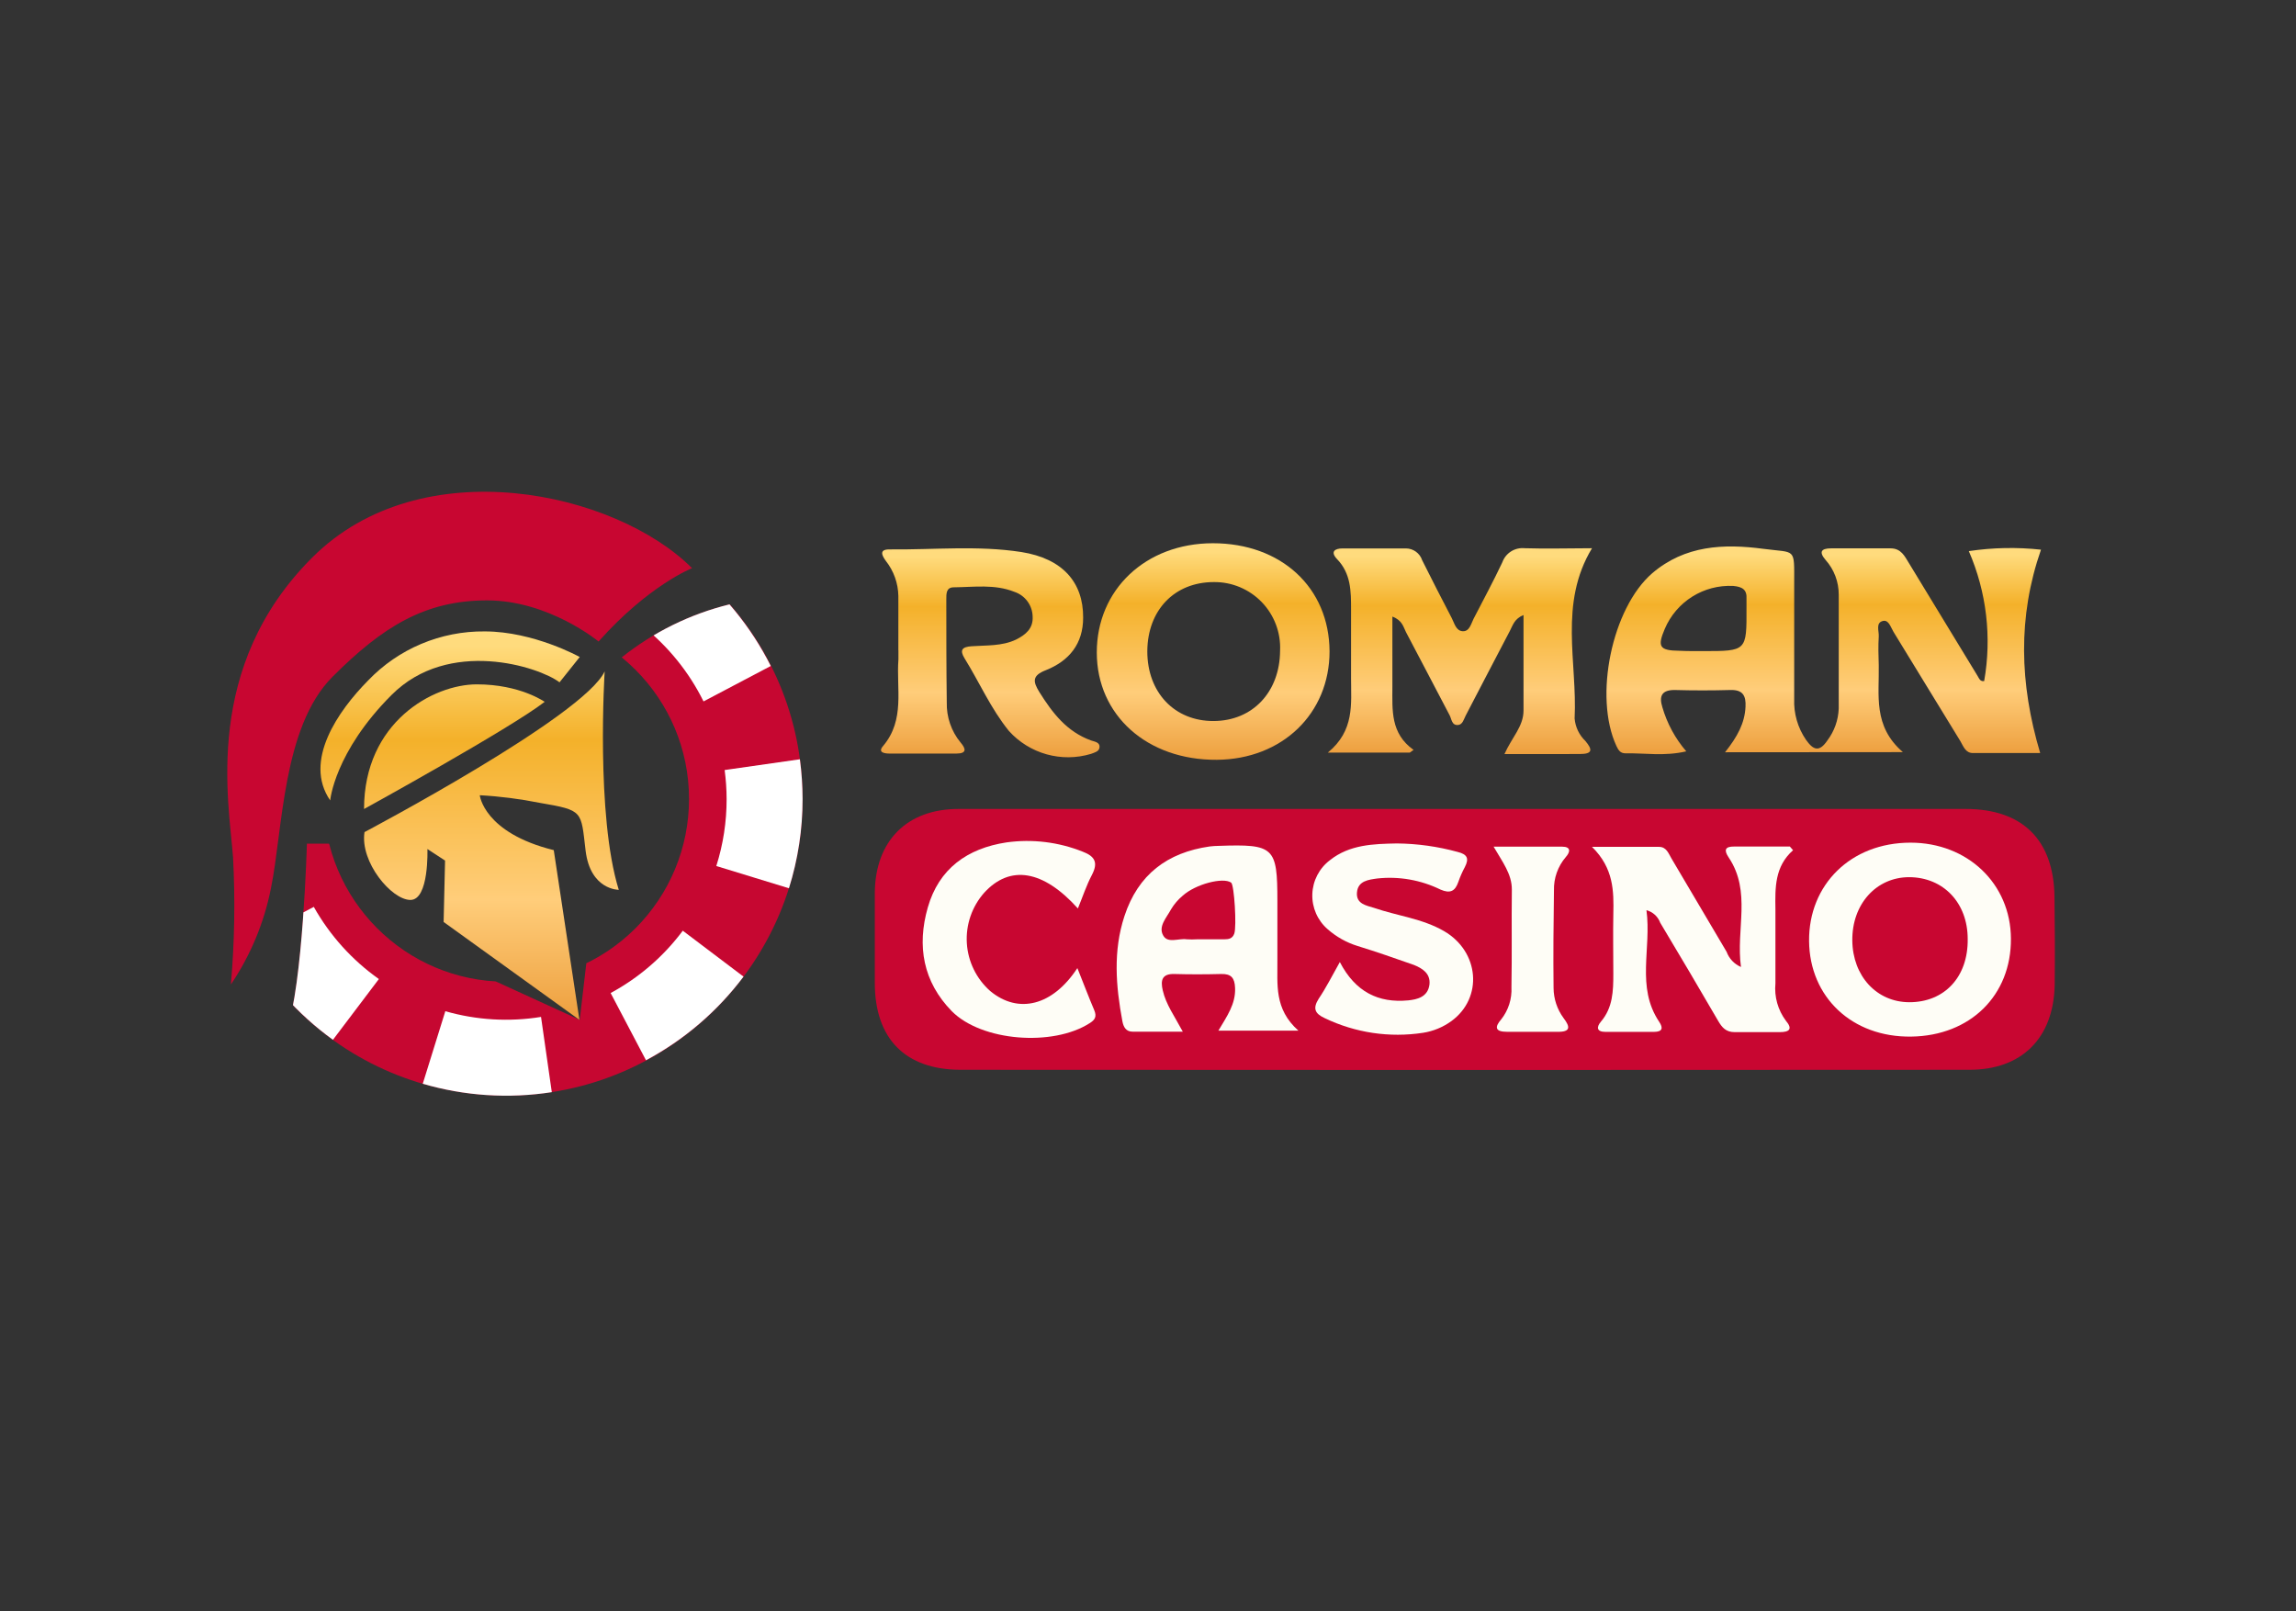
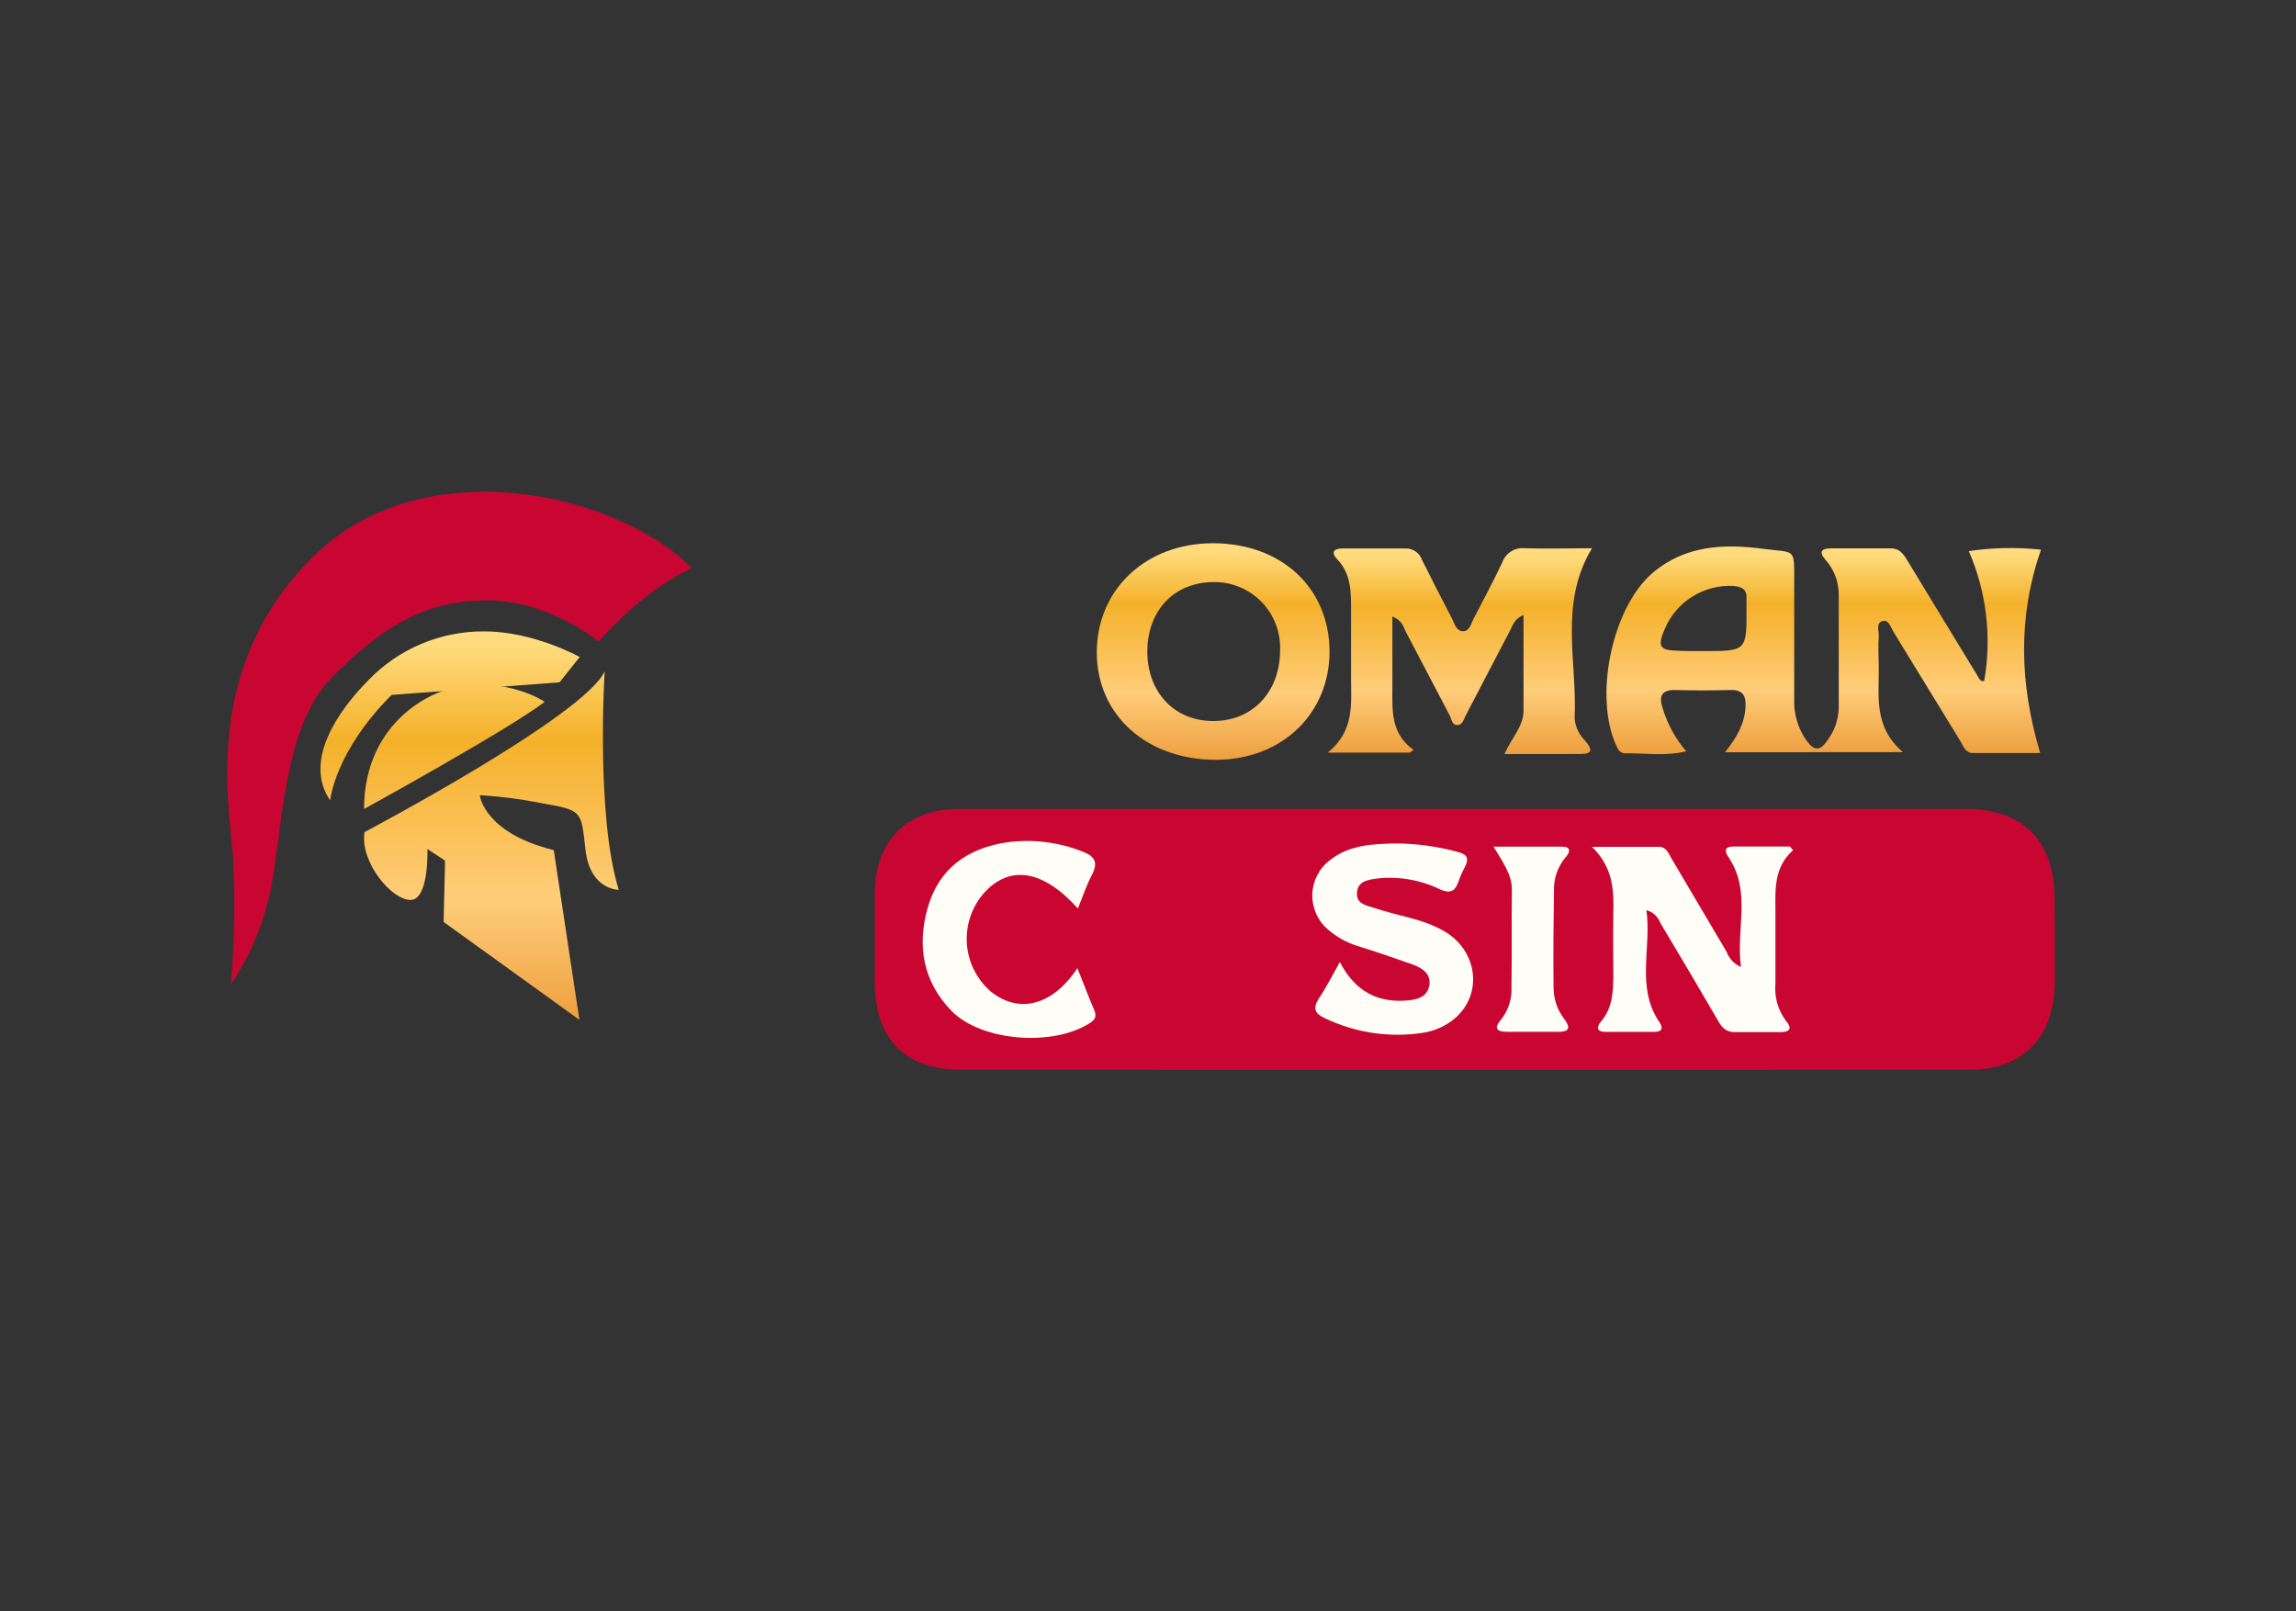
<svg xmlns="http://www.w3.org/2000/svg" id="e0Ikz23JgcU1" viewBox="0 0 315 221" shape-rendering="geometricPrecision" text-rendering="geometricPrecision" project-id="73a97ab52cfd4199a941dc7672274c42" export-id="19462abeb0784d7d953f1b820d78786d" cached="false" width="315" height="221">
  <rect x="0" y="0" width="315" height="221" fill="#333333" stroke="none" />
  <style>
#e0Ikz23JgcU17_tr {animation: e0Ikz23JgcU17_tr__tr 3000ms linear infinite normal forwards}@keyframes e0Ikz23JgcU17_tr__tr { 0% {transform: translate(60.1px,110.795px) rotate(0deg)} 100% {transform: translate(60.1px,110.795px) rotate(-360deg)}} #e0Ikz23JgcU35_to {animation: e0Ikz23JgcU35_to__to 3000ms linear infinite normal forwards}@keyframes e0Ikz23JgcU35_to__to { 0% {transform: translate(14.285px,97.453px)} 66.667% {transform: translate(14.285px,97.453px)} 90% {transform: translate(316.285px,97.453px)} 100% {transform: translate(316.285px,97.453px)}}
</style>
  <defs>
    <linearGradient id="e0Ikz23JgcU5-fill" x1="260.98" y1="72.29" x2="260.98" y2="103.95" spreadMethod="pad" gradientUnits="userSpaceOnUse" gradientTransform="translate(0 0)">
      <stop id="e0Ikz23JgcU5-fill-0" offset="4%" stop-color="#ffdb7d" />
      <stop id="e0Ikz23JgcU5-fill-1" offset="28%" stop-color="#f4b12a" />
      <stop id="e0Ikz23JgcU5-fill-2" offset="69%" stop-color="#ffcd7a" />
      <stop id="e0Ikz23JgcU5-fill-3" offset="100%" stop-color="#ed9f3e" />
    </linearGradient>
    <linearGradient id="e0Ikz23JgcU6-fill" x1="205.52" y1="72.54" x2="205.52" y2="103.95" spreadMethod="pad" gradientUnits="userSpaceOnUse" gradientTransform="translate(0 0)">
      <stop id="e0Ikz23JgcU6-fill-0" offset="4%" stop-color="#ffdb7d" />
      <stop id="e0Ikz23JgcU6-fill-1" offset="28%" stop-color="#f4b12a" />
      <stop id="e0Ikz23JgcU6-fill-2" offset="69%" stop-color="#ffcd7a" />
      <stop id="e0Ikz23JgcU6-fill-3" offset="100%" stop-color="#ed9f3e" />
    </linearGradient>
    <linearGradient id="e0Ikz23JgcU7-fill" x1="133.93" y1="72.57" x2="133.93" y2="104.39" spreadMethod="pad" gradientUnits="userSpaceOnUse" gradientTransform="translate(0 0)">
      <stop id="e0Ikz23JgcU7-fill-0" offset="4%" stop-color="#ffdb7d" />
      <stop id="e0Ikz23JgcU7-fill-1" offset="28%" stop-color="#f4b12a" />
      <stop id="e0Ikz23JgcU7-fill-2" offset="69%" stop-color="#ffcd7a" />
      <stop id="e0Ikz23JgcU7-fill-3" offset="100%" stop-color="#ed9f3e" />
    </linearGradient>
    <linearGradient id="e0Ikz23JgcU8-fill" x1="167.9" y1="71.8" x2="167.9" y2="104.81" spreadMethod="pad" gradientUnits="userSpaceOnUse" gradientTransform="translate(0 0)">
      <stop id="e0Ikz23JgcU8-fill-0" offset="4%" stop-color="#ffdb7d" />
      <stop id="e0Ikz23JgcU8-fill-1" offset="28%" stop-color="#f4b12a" />
      <stop id="e0Ikz23JgcU8-fill-2" offset="69%" stop-color="#ffcd7a" />
      <stop id="e0Ikz23JgcU8-fill-3" offset="100%" stop-color="#ed9f3e" />
    </linearGradient>
    <linearGradient id="e0Ikz23JgcU31-fill" x1="57.9" y1="85.06" x2="57.9" y2="144.59" spreadMethod="pad" gradientUnits="userSpaceOnUse" gradientTransform="translate(0 0)">
      <stop id="e0Ikz23JgcU31-fill-0" offset="4%" stop-color="#ffdb7d" />
      <stop id="e0Ikz23JgcU31-fill-1" offset="28%" stop-color="#f4b12a" />
      <stop id="e0Ikz23JgcU31-fill-2" offset="69%" stop-color="#ffcd7a" />
      <stop id="e0Ikz23JgcU31-fill-3" offset="100%" stop-color="#ed9f3e" />
    </linearGradient>
    <linearGradient id="e0Ikz23JgcU32-fill" x1="52.23" y1="85.06" x2="52.23" y2="144.59" spreadMethod="pad" gradientUnits="userSpaceOnUse" gradientTransform="translate(0 0)">
      <stop id="e0Ikz23JgcU32-fill-0" offset="4%" stop-color="#ffdb7d" />
      <stop id="e0Ikz23JgcU32-fill-1" offset="28%" stop-color="#f4b12a" />
      <stop id="e0Ikz23JgcU32-fill-2" offset="69%" stop-color="#ffcd7a" />
      <stop id="e0Ikz23JgcU32-fill-3" offset="100%" stop-color="#ed9f3e" />
    </linearGradient>
    <linearGradient id="e0Ikz23JgcU33-fill" x1="51.58" y1="85.06" x2="51.58" y2="144.59" spreadMethod="pad" gradientUnits="userSpaceOnUse" gradientTransform="translate(0 0)">
      <stop id="e0Ikz23JgcU33-fill-0" offset="4%" stop-color="#ffdb7d" />
      <stop id="e0Ikz23JgcU33-fill-1" offset="28%" stop-color="#f4b12a" />
      <stop id="e0Ikz23JgcU33-fill-2" offset="69%" stop-color="#ffcd7a" />
      <stop id="e0Ikz23JgcU33-fill-3" offset="100%" stop-color="#ed9f3e" />
    </linearGradient>
    <linearGradient id="e0Ikz23JgcU35-fill" x1="0" y1="0.5" x2="1" y2="0.5" spreadMethod="pad" gradientUnits="objectBoundingBox" gradientTransform="translate(0 0)">
      <stop id="e0Ikz23JgcU35-fill-0" offset="0%" stop-color="rgba(255,255,255,0)" />
      <stop id="e0Ikz23JgcU35-fill-1" offset="38%" stop-color="#fff" />
      <stop id="e0Ikz23JgcU35-fill-2" offset="62%" stop-color="#fff" />
      <stop id="e0Ikz23JgcU35-fill-3" offset="100%" stop-color="rgba(255,255,255,0)" />
    </linearGradient>
    <linearGradient id="e0Ikz23JgcU37-fill" x1="133.93" y1="72.57" x2="133.93" y2="104.39" spreadMethod="pad" gradientUnits="userSpaceOnUse" gradientTransform="translate(0 0)">
      <stop id="e0Ikz23JgcU37-fill-0" offset="4%" stop-color="#ffdb7d" />
      <stop id="e0Ikz23JgcU37-fill-1" offset="28%" stop-color="#f4b12a" />
      <stop id="e0Ikz23JgcU37-fill-2" offset="69%" stop-color="#ffcd7a" />
      <stop id="e0Ikz23JgcU37-fill-3" offset="100%" stop-color="#ed9f3e" />
    </linearGradient>
  </defs>
  <g transform="matrix(.9 0 0 0.9 15.331 9.904)">
    <g>
      <path d="M296.15,125.69c-.11-8.69-4.89-13.39-13.56-13.39h-76.34q-38.59,0-77.17,0c-7.86,0-12.67,4.86-12.76,12.73c0,4.6,0,9.19,0,13.78c0,8.49,4.63,13.24,13.07,13.25q76.91.06,153.79,0c8,0,12.82-4.83,13-12.89.05-4.48.03-8.98-.03-13.48Z" fill="#c80631" />
      <path d="M245.93,103.66c1.89-2.38,3-4.43,3.12-6.93.09-1.69-.41-2.61-2.29-2.56q-4.26.12-8.54,0c-2,0-2.35,1-1.85,2.61.719,2.483,1.964,4.781,3.65,6.74-3.33.78-6.32.25-9.29.3-.75,0-1.06-.47-1.36-1.12-3.48-7.5-.69-21,5.45-26.32c5-4.28,10.92-4.53,16.94-3.73c5,.66,4.71-.27,4.71,5.23q0,8.82,0,17.64c-.089,2.215.539,4.4,1.79,6.23c1.14,1.62,2.05,1.91,3.27.11c1.059-1.405,1.663-3.101,1.73-4.86c0-5.79,0-11.58,0-17.36.008-1.95-.704-3.833-2-5.29-1.07-1.24-.66-1.76.81-1.77c3,0,6.07,0,9.1,0c1.6,0,2.14,1.19,2.81,2.28q5.22,8.58,10.45,17.17c.22.36.36.87,1,.78c1.181-6.69.367-13.579-2.34-19.81c3.642-.544,7.339-.617,11-.22-3.55,10.24-3.28,20.41-.12,31-3.06,0-6.66,0-10.26,0-1.11,0-1.44-1-1.9-1.8q-5.11-8.32-10.2-16.67c-.42-.69-.72-1.86-1.59-1.67-1.17.26-.61,1.53-.66,2.36-.09,1.46-.05,2.94,0,4.4.09,4.52-.92,9.28,3.68,13.24l-27.11.02Zm-3.36-15.42c6.66,0,6.66,0,6.63-6.56c0-.46,0-.92,0-1.37.1-1.43-.62-1.87-2-2-4.517-.232-8.696,2.385-10.46,6.55-1.17,2.73-.79,3.3,2.24,3.33c1.22.06,2.4.05,3.59.05Z" fill="url(#e0Ikz23JgcU5-fill)" />
      <path d="M212.3,103.94c1.13-2.54,2.92-4.22,2.91-6.66c0-4.74,0-9.47,0-14.54-1.4.57-1.64,1.58-2.07,2.4-2.26,4.29-4.49,8.61-6.74,12.92-.29.56-.46,1.36-1.14,1.44-1,.11-1-.9-1.32-1.49-2.23-4.22-4.41-8.46-6.65-12.67-.4-.76-.52-1.77-2.07-2.36c0,3.74,0,7.25,0,10.75s-.31,7.06,3.23,9.57l-.57.41h-12.5c4.1-3.36,3.54-7.41,3.54-11.34c0-3.49,0-7,0-10.46c0-2.79,0-5.5-2.16-7.72-1-1.07-.37-1.6.87-1.6c3.22,0,6.43,0,9.64,0c1.132-.001,2.136.725,2.49,1.8q2.21,4.42,4.51,8.82c.41.78.63,1.94,1.67,2s1.27-1.14,1.67-1.92c1.48-2.85,3-5.69,4.37-8.58.504-1.418,1.913-2.306,3.41-2.15c3.36.11,6.74,0,10.26,0-5.1,8.44-2.22,17.37-2.65,25.95.11,1.3.689,2.516,1.63,3.42c1.1,1.31,1.17,2-.86,2-3.68-.01-7.41.01-11.47.01Z" fill="url(#e0Ikz23JgcU6-fill)" />
-       <path d="M119.91,88.09c0-2.75,0-5.51,0-8.26-.036-1.941-.707-3.817-1.91-5.34-.67-.91-1-1.77.59-1.75c6.7.07,13.44-.63,20.07.4c6.3,1,9.45,4.63,9.42,10c0,4-2.14,6.59-5.66,8-2.16.83-2,1.75-1,3.37c2,3.18,4.15,6,7.86,7.35.55.19,1.44.27,1.28,1.14-.09.55-.76.71-1.29.91-4.496,1.35-9.367-.013-12.51-3.5C134,97,132.27,93,130,89.34c-.78-1.27-.37-1.74,1.08-1.84c2.26-.16,4.61,0,6.74-1c1.48-.74,2.67-1.69,2.56-3.54-.044-1.711-1.156-3.211-2.78-3.75-3-1.2-6.15-.72-9.25-.69-1.17,0-1.13,1-1.13,1.85c0,5.23,0,10.46.07,15.69-.057,2.228.692,4.401,2.11,6.12.79.92,1,1.67-.63,1.68-3.39,0-6.79,0-10.19,0-.68,0-1.89-.12-1-1.15c3.39-4,2-8.73,2.34-13.21c0-.46,0-.92,0-1.38l-.01-.03Z" fill="url(#e0Ikz23JgcU7-fill)" />
      <path d="M185.64,88.28c0,9.48-7.21,16.45-17.17,16.53-10.62.08-18.3-6.78-18.31-16.35s7.43-16.65,17.69-16.66c10.44,0,17.75,6.78,17.79,16.48Zm-27.78,0c0,6.27,4.15,10.65,10.12,10.62s10.08-4.45,10.12-10.71c.13-2.75-.88-5.432-2.792-7.413s-4.555-3.087-7.308-3.057c-6,0-10.11,4.28-10.14,10.55v.01Z" fill="url(#e0Ikz23JgcU8-fill)" />
      <path d="M256.3,118.59c-2.81,2.49-2.74,5.71-2.69,9c0,3.76,0,7.53,0,11.3-.194,2.033.376,4.065,1.6,5.7c1.11,1.31.45,1.73-.93,1.73-2.3,0-4.59,0-6.89,0-1.31,0-1.92-.69-2.52-1.73-2.9-5-5.86-10-8.82-14.94-.345-.944-1.129-1.661-2.1-1.92.79,5.86-1.62,11.69,1.93,17c.68,1,.47,1.54-.76,1.55q-3.72,0-7.44,0c-1.31,0-1.39-.71-.67-1.56c1.82-2.13,1.89-4.69,1.89-7.29c0-3-.06-6.06,0-9.09.08-3.53.06-7-3.25-10.26c3.89,0,7.05,0,10.21,0c1.14,0,1.45,1,1.91,1.78c2.81,4.73,5.6,9.49,8.4,14.22.379,1.04,1.172,1.876,2.19,2.31-.8-5.75,1.63-11.47-1.88-16.7-.74-1.11-.58-1.67.84-1.66c2.83,0,5.66,0,8.49,0l.49.56Z" fill="#fefdf6" />
-       <path d="M180.89,146.09h-12.19c1.31-2.21,2.64-4.06,2.54-6.5-.06-1.52-.58-2.17-2.11-2.13-2.38.06-4.77.07-7.15,0-1.92-.05-2.11,1-1.77,2.48.49,2.16,1.8,3.95,3.06,6.31-2.79,0-5.22,0-7.65,0-1,0-1.39-.69-1.56-1.6-1-5.36-1.43-10.7.31-16c2.08-6.36,6.55-9.71,13-10.63.458-.055.919-.085,1.38-.09c8.44-.29,8.94.17,8.94,8.39c0,3,0,6.05,0,9.08.05,3.6-.54,7.37,3.2,10.69Zm-15.4-13.92v0c1.37,0,2.75,0,4.12,0c.65,0,1.23-.09,1.51-.87.38-1.08,0-7.41-.48-7.77-1.24-.86-5.44.23-7.39,2-.702.585-1.301,1.285-1.77,2.07-.67,1.26-2,2.61-1.19,4c.69,1.24,2.34.39,3.56.57.546.035,1.094.035,1.64,0Z" fill="#fefdf6" />
-       <path d="M274.31,147c-9,.13-15.49-6-15.57-14.56s6.33-15,15.46-15c8.69,0,15.26,6.24,15.31,14.62.06,8.66-6.2,14.82-15.2,14.94Zm8.61-14.88c0-5.51-3.71-9.4-8.92-9.42-5,0-8.73,4.09-8.67,9.66.06,5.42,3.71,9.38,8.67,9.4c5.37.02,9-3.85,8.92-9.64Z" fill="#fefdf6" />
      <path d="M187.21,135.64c2.37,4.56,5.88,6.27,10.42,5.84c1.42-.14,3-.54,3.24-2.41.19-1.69-1.09-2.48-2.39-3-2.84-1-5.71-2-8.6-2.89-1.668-.521-3.208-1.386-4.52-2.54-1.55-1.336-2.412-3.301-2.346-5.346s1.053-3.951,2.686-5.184c3-2.39,6.65-2.48,10.21-2.55c3.123.03,6.228.464,9.24,1.29c1.49.36,1.79,1,1.12,2.3-.393.732-.728,1.495-1,2.28-.49,1.42-1.25,1.8-2.72,1.16-2.986-1.462-6.325-2.048-9.63-1.69-1.31.19-2.94.34-3.1,2.12s1.47,2,2.6,2.36c3.54,1.22,7.35,1.62,10.67,3.54c5.39,3.12,6,10.17,1.11,13.73-1.271.918-2.741,1.525-4.29,1.77-5.11.787-10.34.01-15-2.23-1.53-.7-1.84-1.5-.93-2.95c1.12-1.66,2.02-3.45,3.23-5.6Z" fill="#fefdf6" />
      <path d="M147.2,136.56c.94,2.34,1.71,4.39,2.57,6.41.42,1,.11,1.49-.72,2-5.61,3.58-16.45,2.76-21-1.85-4.36-4.46-5.34-9.92-3.65-15.81s6-9,12-9.91c3.934-.547,7.943-.057,11.63,1.42c1.91.73,2.34,1.71,1.38,3.55-.84,1.6-1.41,3.34-2.13,5.1-5.3-5.89-10.36-6.69-14.28-2.4-1.87,2.11-2.823,4.879-2.649,7.693s1.462,5.444,3.579,7.307c4.27,3.53,9.5,2.25,13.27-3.51Z" fill="#fefdf6" />
      <path d="M210.65,118.05c3.73,0,7.08,0,10.44,0c1.37,0,1.27.79.56,1.59-1.206,1.409-1.848,3.216-1.8,5.07-.07,5-.12,9.91-.06,14.86.008,1.668.548,3.289,1.54,4.63c1,1.31,1.08,2.11-.94,2.07-2.57,0-5.14,0-7.71,0-1.8,0-1.91-.71-.86-1.91c1.092-1.388,1.643-3.126,1.55-4.89.09-5,0-9.9.06-14.86.02-2.38-1.43-4.22-2.78-6.56Z" fill="#fefdf6" />
    </g>
    <g>
      <g clip-path="url(#e0Ikz23JgcU27)">
        <g id="e0Ikz23JgcU17_tr" transform="translate(60.1,110.795) rotate(0)">
          <g transform="translate(-60.1,-110.795)">
            <path d="M60.1,65.58c-24.969,0-45.21,20.241-45.21,45.21s20.241,45.21,45.21,45.21s45.21-20.241,45.21-45.21-20.241-45.21-45.21-45.21Zm0,73.06c-15.375-.028-27.818-12.509-27.8-27.883s12.492-27.826,27.867-27.817s27.833,12.475,27.833,27.85c0,7.395-2.941,14.486-8.175,19.711s-12.33,8.153-19.725,8.139Z" fill="#c60731" />
            <path d="M87.94,75.18l-7,9.26c3.899,3.092,7.065,7.009,9.27,11.47l10.25-5.4c-2.998-5.967-7.272-11.201-12.52-15.33Z" fill="#fff" />
            <path d="M33.72,147.49l7-9.26c-4.079-2.888-7.467-6.645-9.92-11l-10.25,5.4c3.24,5.864,7.737,10.939,13.17,14.86Z" fill="#fff" />
            <path d="M67.08,155.46L65.44,144c-4.868.788-9.85.491-14.59-.87l-3.44,11.06c6.383,1.868,13.099,2.305,19.67,1.28v-.01Z" fill="#fff" />
            <path d="M96.31,137.86l-9.26-7c-2.932,3.929-6.686,7.171-11,9.5l5.39,10.25c5.827-3.115,10.902-7.467,14.87-12.75Z" fill="#fff" />
            <path d="M103.23,124.39c1.383-4.401,2.084-8.987,2.08-13.6-.004-2.027-.141-4.051-.41-6.06l-11.47,1.64c.196,1.465.296,2.942.3,4.42.007,3.464-.523,6.908-1.57,10.21l11.07,3.39Z" fill="#fff" />
            <path d="M52.8,66.18l1.64,11.46c4.931-.831,9.984-.565,14.8.78l3.43-11.06c-6.454-1.863-13.241-2.266-19.87-1.18Z" fill="#fff" />
            <path d="M23.58,84.13l9.27,7c2.891-3.993,6.622-7.304,10.93-9.7l-5.39-10.3c-3.767,2.064-7.222,4.653-10.26,7.69-1.649,1.652-3.17,3.428-4.55,5.31Z" fill="#fff" />
            <path d="M15.35,117.25l11.47-1.64c-.701-4.857-.336-9.808,1.07-14.51L16.83,97.67c-1.916,6.341-2.421,13.024-1.48,19.58Z" fill="#fff" />
          </g>
        </g>
        <clipPath id="e0Ikz23JgcU27">
-           <path d="M94.2,81.11c-6.02,1.474-11.647,4.241-16.49,8.11-1.61,1.32,4,15.51,4,15.51l-1.21,19.9L72.67,133l-1.33,11.45-19.49-8.92-18.76-17.94h-3.34c0,0-.58,21.59-3.14,28.67s30.22,11,30.22,11L104.89,156l3.63-54.43-8-23.85-6.32,3.39Z" fill="#fff" />
-         </clipPath>
+           </clipPath>
      </g>
    </g>
    <g>
      <path d="M88.46,75.6c0,0-6.61,2.59-14.25,11.18c0,0-7.56-6.27-17-6.27s-15.92,4-23.56,11.65-7.56,23.35-9.38,32.23c-1.039,5.248-3.116,10.236-6.11,14.67.564-6.454.674-12.94.33-19.41-.66-8.67-4.61-29,12.06-45.66s46.25-10.06,57.91,1.61Z" fill="#c80631" />
      <path d="M75.14,91.33c-3.14,6.83-36.61,24.5-36.61,24.5-.71,4.56,4.13,10.34,7,10.34s2.59-7.76,2.59-7.76l2.69,1.76-.22,9.36l20.7,14.92-3.91-25.87c-10.68-2.64-11.28-8.37-11.28-8.37c3.067.168,6.118.556,9.13,1.16c6.72,1.15,6.28,1.21,7,7.26s5.06,6,5.06,6c-3.53-11.34-2.15-33.3-2.15-33.3Z" fill="url(#e0Ikz23JgcU31-fill)" />
      <path d="M55.65,93.31c-6.66,0-17.19,5.76-17.19,19c0,0,22.2-12.21,27.54-16.34c0,.03-3.69-2.66-10.35-2.66Z" fill="url(#e0Ikz23JgcU32-fill)" />
-       <path d="M68.26,93l3.08-3.86c0,0-7-3.9-14.48-3.9-6.706-.072-13.143,2.635-17.78,7.48C34.49,97.36,29.17,105,33.3,111c0,0,.64-7.35,9.36-16.08s22.46-4.31,25.6-1.92Z" fill="url(#e0Ikz23JgcU33-fill)" />
+       <path d="M68.26,93l3.08-3.86c0,0-7-3.9-14.48-3.9-6.706-.072-13.143,2.635-17.78,7.48C34.49,97.36,29.17,105,33.3,111c0,0,.64-7.35,9.36-16.08Z" fill="url(#e0Ikz23JgcU33-fill)" />
    </g>
    <g clip-path="url(#e0Ikz23JgcU36)">
      <g id="e0Ikz23JgcU35_to" transform="translate(14.285,97.453)">
        <rect width="19.773" height="126.823" rx="0" ry="0" transform="rotate(30) translate(-9.887,-63.411)" fill="url(#e0Ikz23JgcU35-fill)" stroke-width="0" />
      </g>
      <clipPath id="e0Ikz23JgcU36">
        <path d="M119.91,88.09c0-2.75,0-5.51,0-8.26-.036-1.941-.707-3.817-1.91-5.34-.67-.91-1-1.77.59-1.75c6.7.07,13.44-.63,20.07.4c6.3,1,9.45,4.63,9.42,10c0,4-2.14,6.59-5.66,8-2.16.83-2,1.75-1,3.37c2,3.18,4.15,6,7.86,7.35.55.19,1.44.27,1.28,1.14-.09.55-.76.71-1.29.91-4.496,1.35-9.367-.013-12.51-3.5C134,97,132.27,93,130,89.34c-.78-1.27-.37-1.74,1.08-1.84c2.26-.16,4.61,0,6.74-1c1.48-.74,2.67-1.69,2.56-3.54-.044-1.711-1.156-3.211-2.78-3.75-3-1.2-6.15-.72-9.25-.69-1.17,0-1.13,1-1.13,1.85c0,5.23,0,10.46.07,15.69-.057,2.228.692,4.401,2.11,6.12.79.92,1,1.67-.63,1.68-3.39,0-6.79,0-10.19,0-.68,0-1.89-.12-1-1.15c3.39-4,2-8.73,2.34-13.21c0-.46,0-.92,0-1.38l-.01-.03Zm126.02,15.57c1.89-2.38,3-4.43,3.12-6.93.09-1.69-.41-2.61-2.29-2.56-2.84.08-5.687.08-8.54,0-2,0-2.35,1-1.85,2.61.719,2.483,1.964,4.781,3.65,6.74-3.33.78-6.32.25-9.29.3-.75,0-1.06-.47-1.36-1.12-3.48-7.5-.69-21,5.45-26.32c5-4.28,10.92-4.53,16.94-3.73c5,.66,4.71-.27,4.71,5.23c0,5.88,0,11.76,0,17.64-.089,2.215.539,4.4,1.79,6.23c1.14,1.62,2.05,1.91,3.27.11c1.059-1.405,1.663-3.101,1.73-4.86c0-5.79,0-11.58,0-17.36.008-1.95-.704-3.833-2-5.29-1.07-1.24-.66-1.76.81-1.77c3,0,6.07,0,9.1,0c1.6,0,2.14,1.19,2.81,2.28c3.48,5.72,6.963,11.443,10.45,17.17.22.36.36.87,1,.78c1.181-6.69.367-13.579-2.34-19.81c3.642-.543,7.339-.617,11-.22-3.55,10.24-3.28,20.41-.12,31-3.06,0-6.66,0-10.26,0-1.11,0-1.44-1-1.9-1.8-3.407-5.547-6.807-11.103-10.2-16.67-.42-.69-.72-1.86-1.59-1.67-1.17.26-.61,1.53-.66,2.36-.09,1.46-.05,2.94,0,4.4.09,4.52-.92,9.28,3.68,13.24l-27.11.02Zm-3.36-15.42c6.66,0,6.66,0,6.63-6.56c0-.46,0-.92,0-1.37.1-1.43-.62-1.87-2-2-4.517-.232-8.696,2.385-10.46,6.55-1.17,2.73-.79,3.3,2.24,3.33c1.22.06,2.4.05,3.59.05Zm-56.93.04c0,9.48-7.21,16.45-17.17,16.53-10.62.08-18.3-6.78-18.31-16.35s7.43-16.65,17.69-16.66c10.44,0,17.75,6.78,17.79,16.48Zm-27.78,0c0,6.27,4.15,10.65,10.12,10.62s10.08-4.45,10.12-10.71c.13-2.75-.88-5.432-2.792-7.413s-4.555-3.087-7.308-3.057c-6,0-10.11,4.28-10.14,10.55v.01Zm54.44,15.66c1.13-2.54,2.92-4.22,2.91-6.66c0-4.74,0-9.47,0-14.54-1.4.57-1.64,1.58-2.07,2.4-2.26,4.29-4.49,8.61-6.74,12.92-.29.56-.46,1.36-1.14,1.44-1,.11-1-.9-1.32-1.49-2.23-4.22-4.41-8.46-6.65-12.67-.4-.76-.52-1.77-2.07-2.36c0,3.74,0,7.25,0,10.75s-.31,7.06,3.23,9.57l-.57.41h-12.5c4.1-3.36,3.54-7.41,3.54-11.34c0-3.49,0-7,0-10.46c0-2.79,0-5.5-2.16-7.72-1-1.07-.37-1.6.87-1.6c3.22,0,6.43,0,9.64,0c1.132-.001,2.136.725,2.49,1.8c1.473,2.947,2.977,5.887,4.51,8.82.41.78.63,1.94,1.67,2s1.27-1.14,1.67-1.92c1.48-2.85,3-5.69,4.37-8.58.504-1.418,1.913-2.306,3.41-2.15c3.36.11,6.74,0,10.26,0-5.1,8.44-2.22,17.37-2.65,25.95.11,1.3.689,2.516,1.63,3.42c1.1,1.31,1.17,2-.86,2-3.68-.01-7.41.01-11.47.01ZM66,95.97C60.659,100.1,38.46,112.31,38.46,112.31c0-13.24,10.53-19,17.19-19c6.624,0,10.31,2.661,10.35,2.66ZM66,95.97c0,0-0.0 0-0.0 0.0 0-0.0 0-0.0 0-0ZM42.66,94.92C33.94,103.65,33.3,111,33.3,111c-4.13-6,1.19-13.64,5.78-18.28c4.637-4.845,11.074-7.552,17.78-7.48c7.48,0,14.48,3.9,14.48,3.9L68.26,93c-3.14-2.39-16.88-6.81-25.6,1.92Zm34.63,29.71c0,0-4.34.05-5.06-6s-.28-6.11-7-7.26c-3.012-.604-6.063-.992-9.13-1.16c0,0,.6,5.73,11.28,8.37l3.91,25.87-20.7-14.92.22-9.36-2.69-1.76c0,0,.28,7.76-2.59,7.76s-7.71-5.78-7-10.34c0,0,33.47-17.67,36.61-24.5c0,0-1.38,21.96,2.15,33.3Z" transform="translate(0 0)" fill="url(#e0Ikz23JgcU37-fill)" />
      </clipPath>
    </g>
  </g>
</svg>